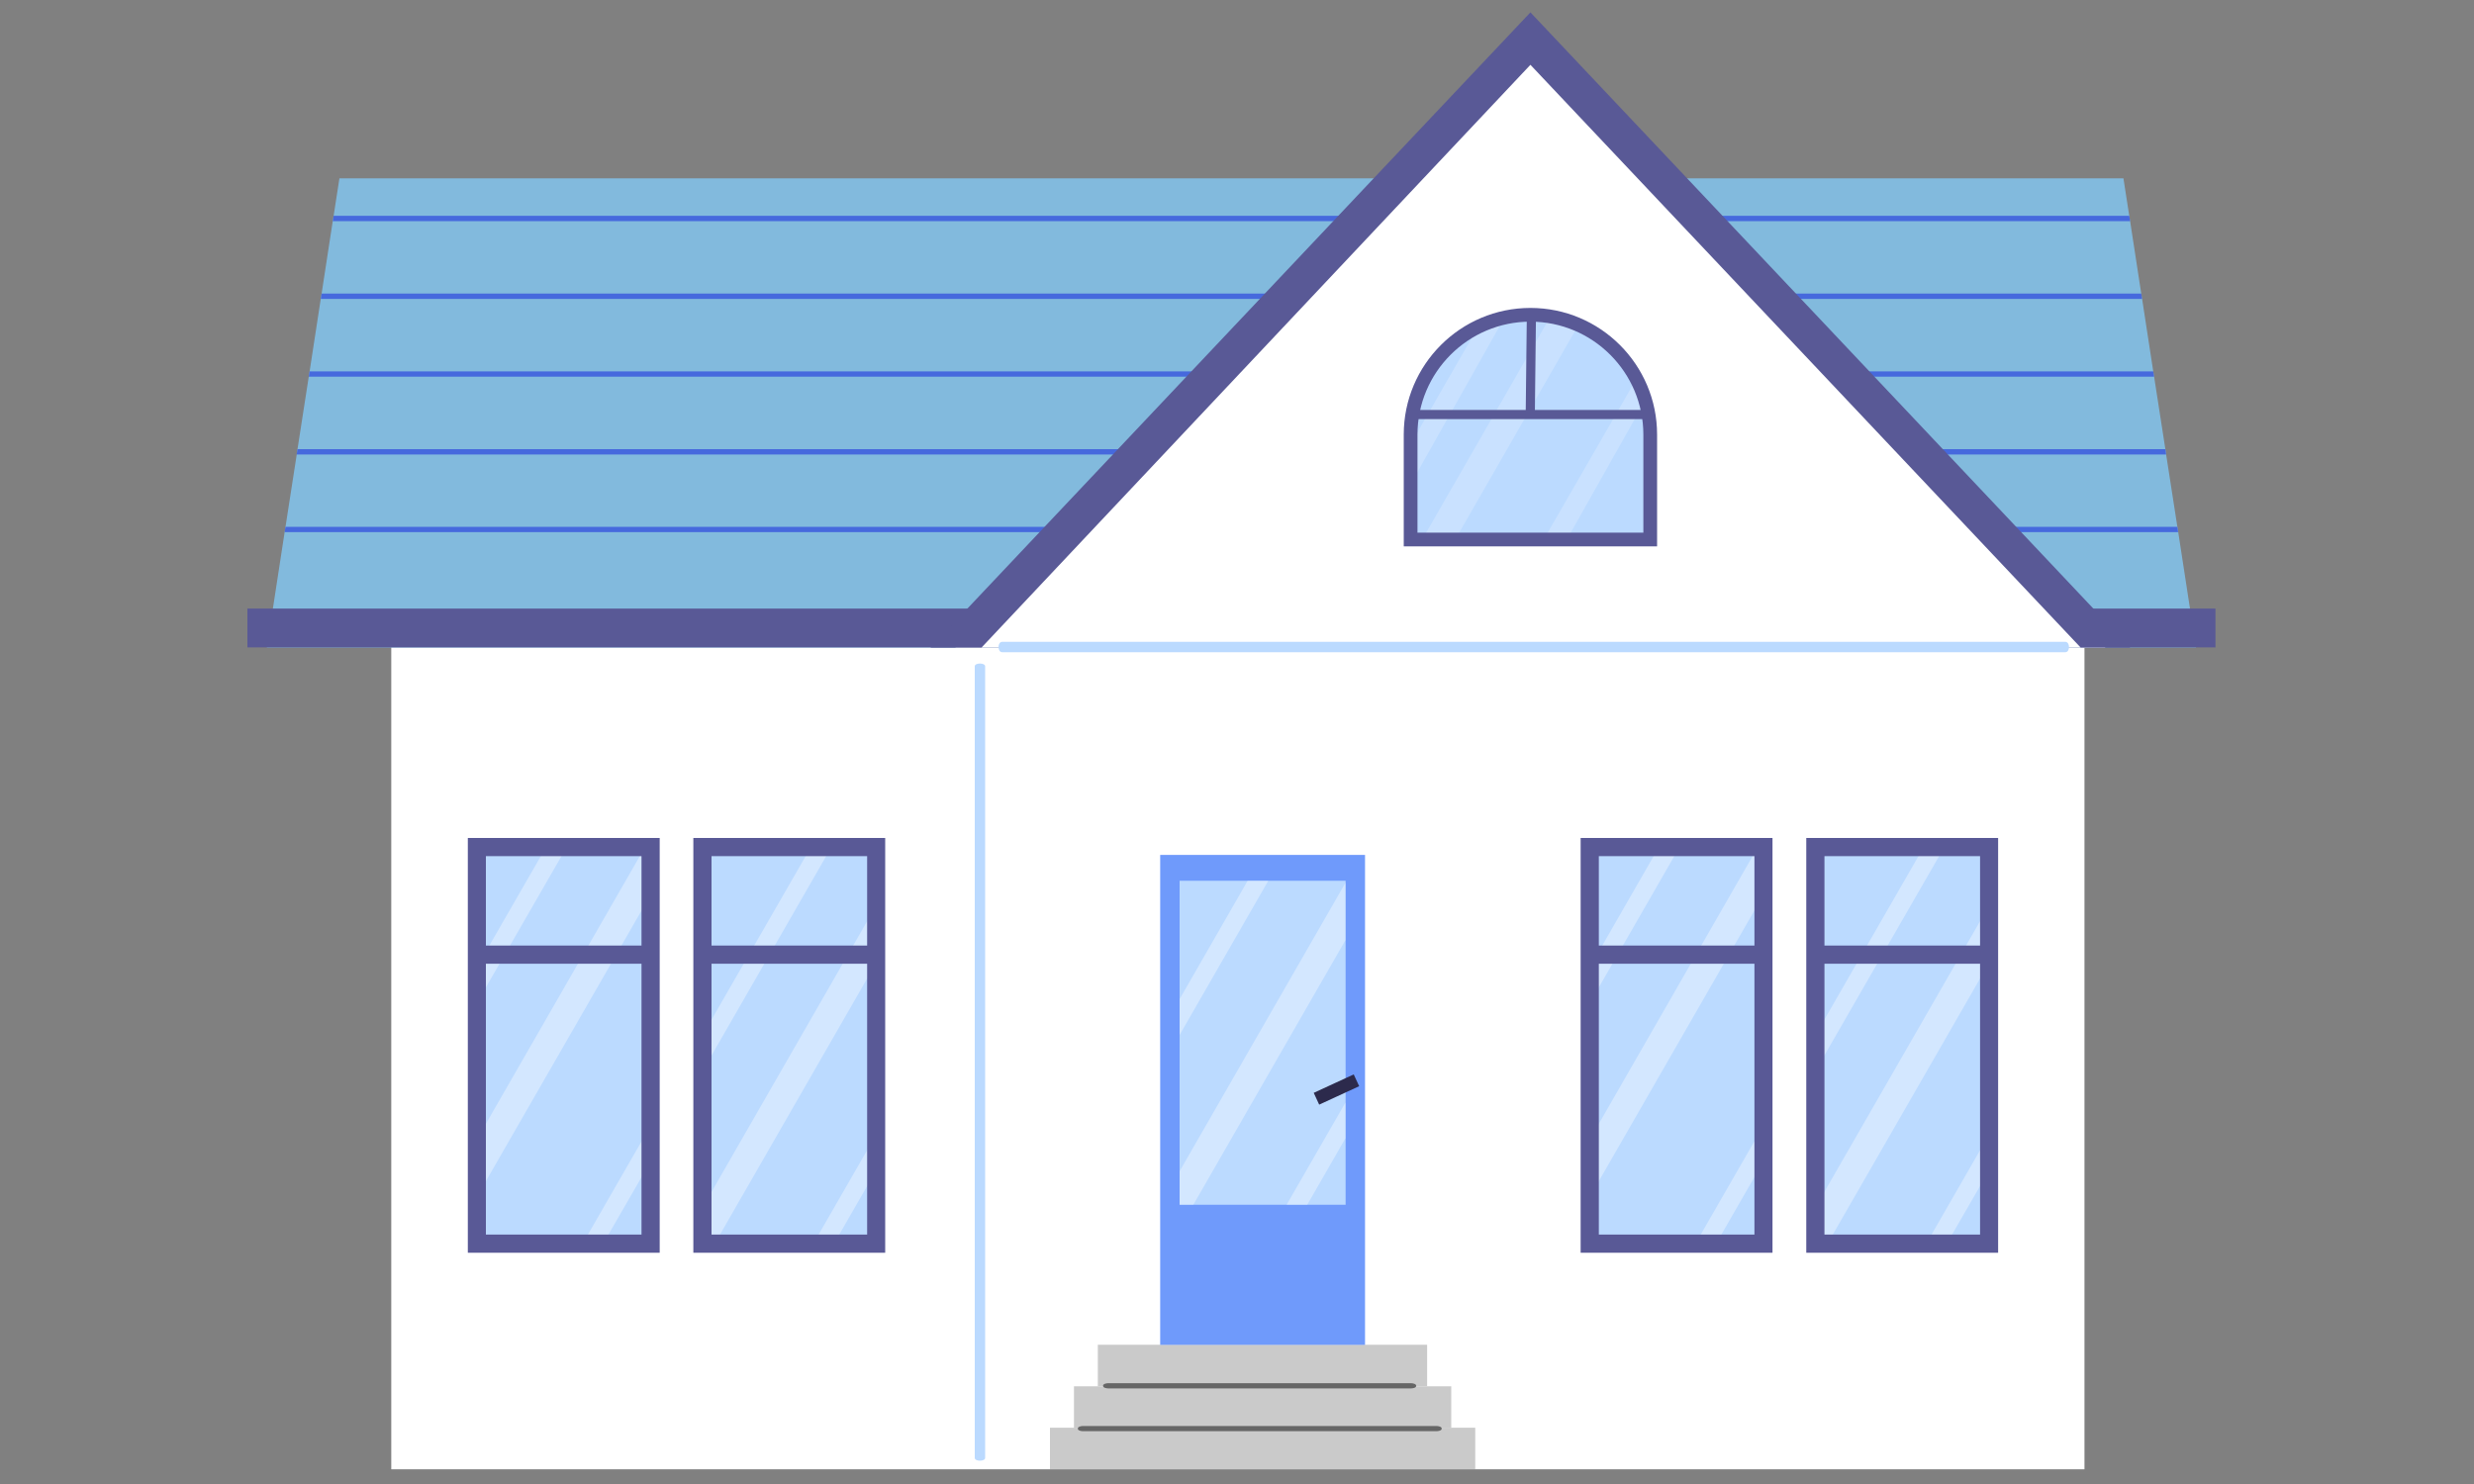
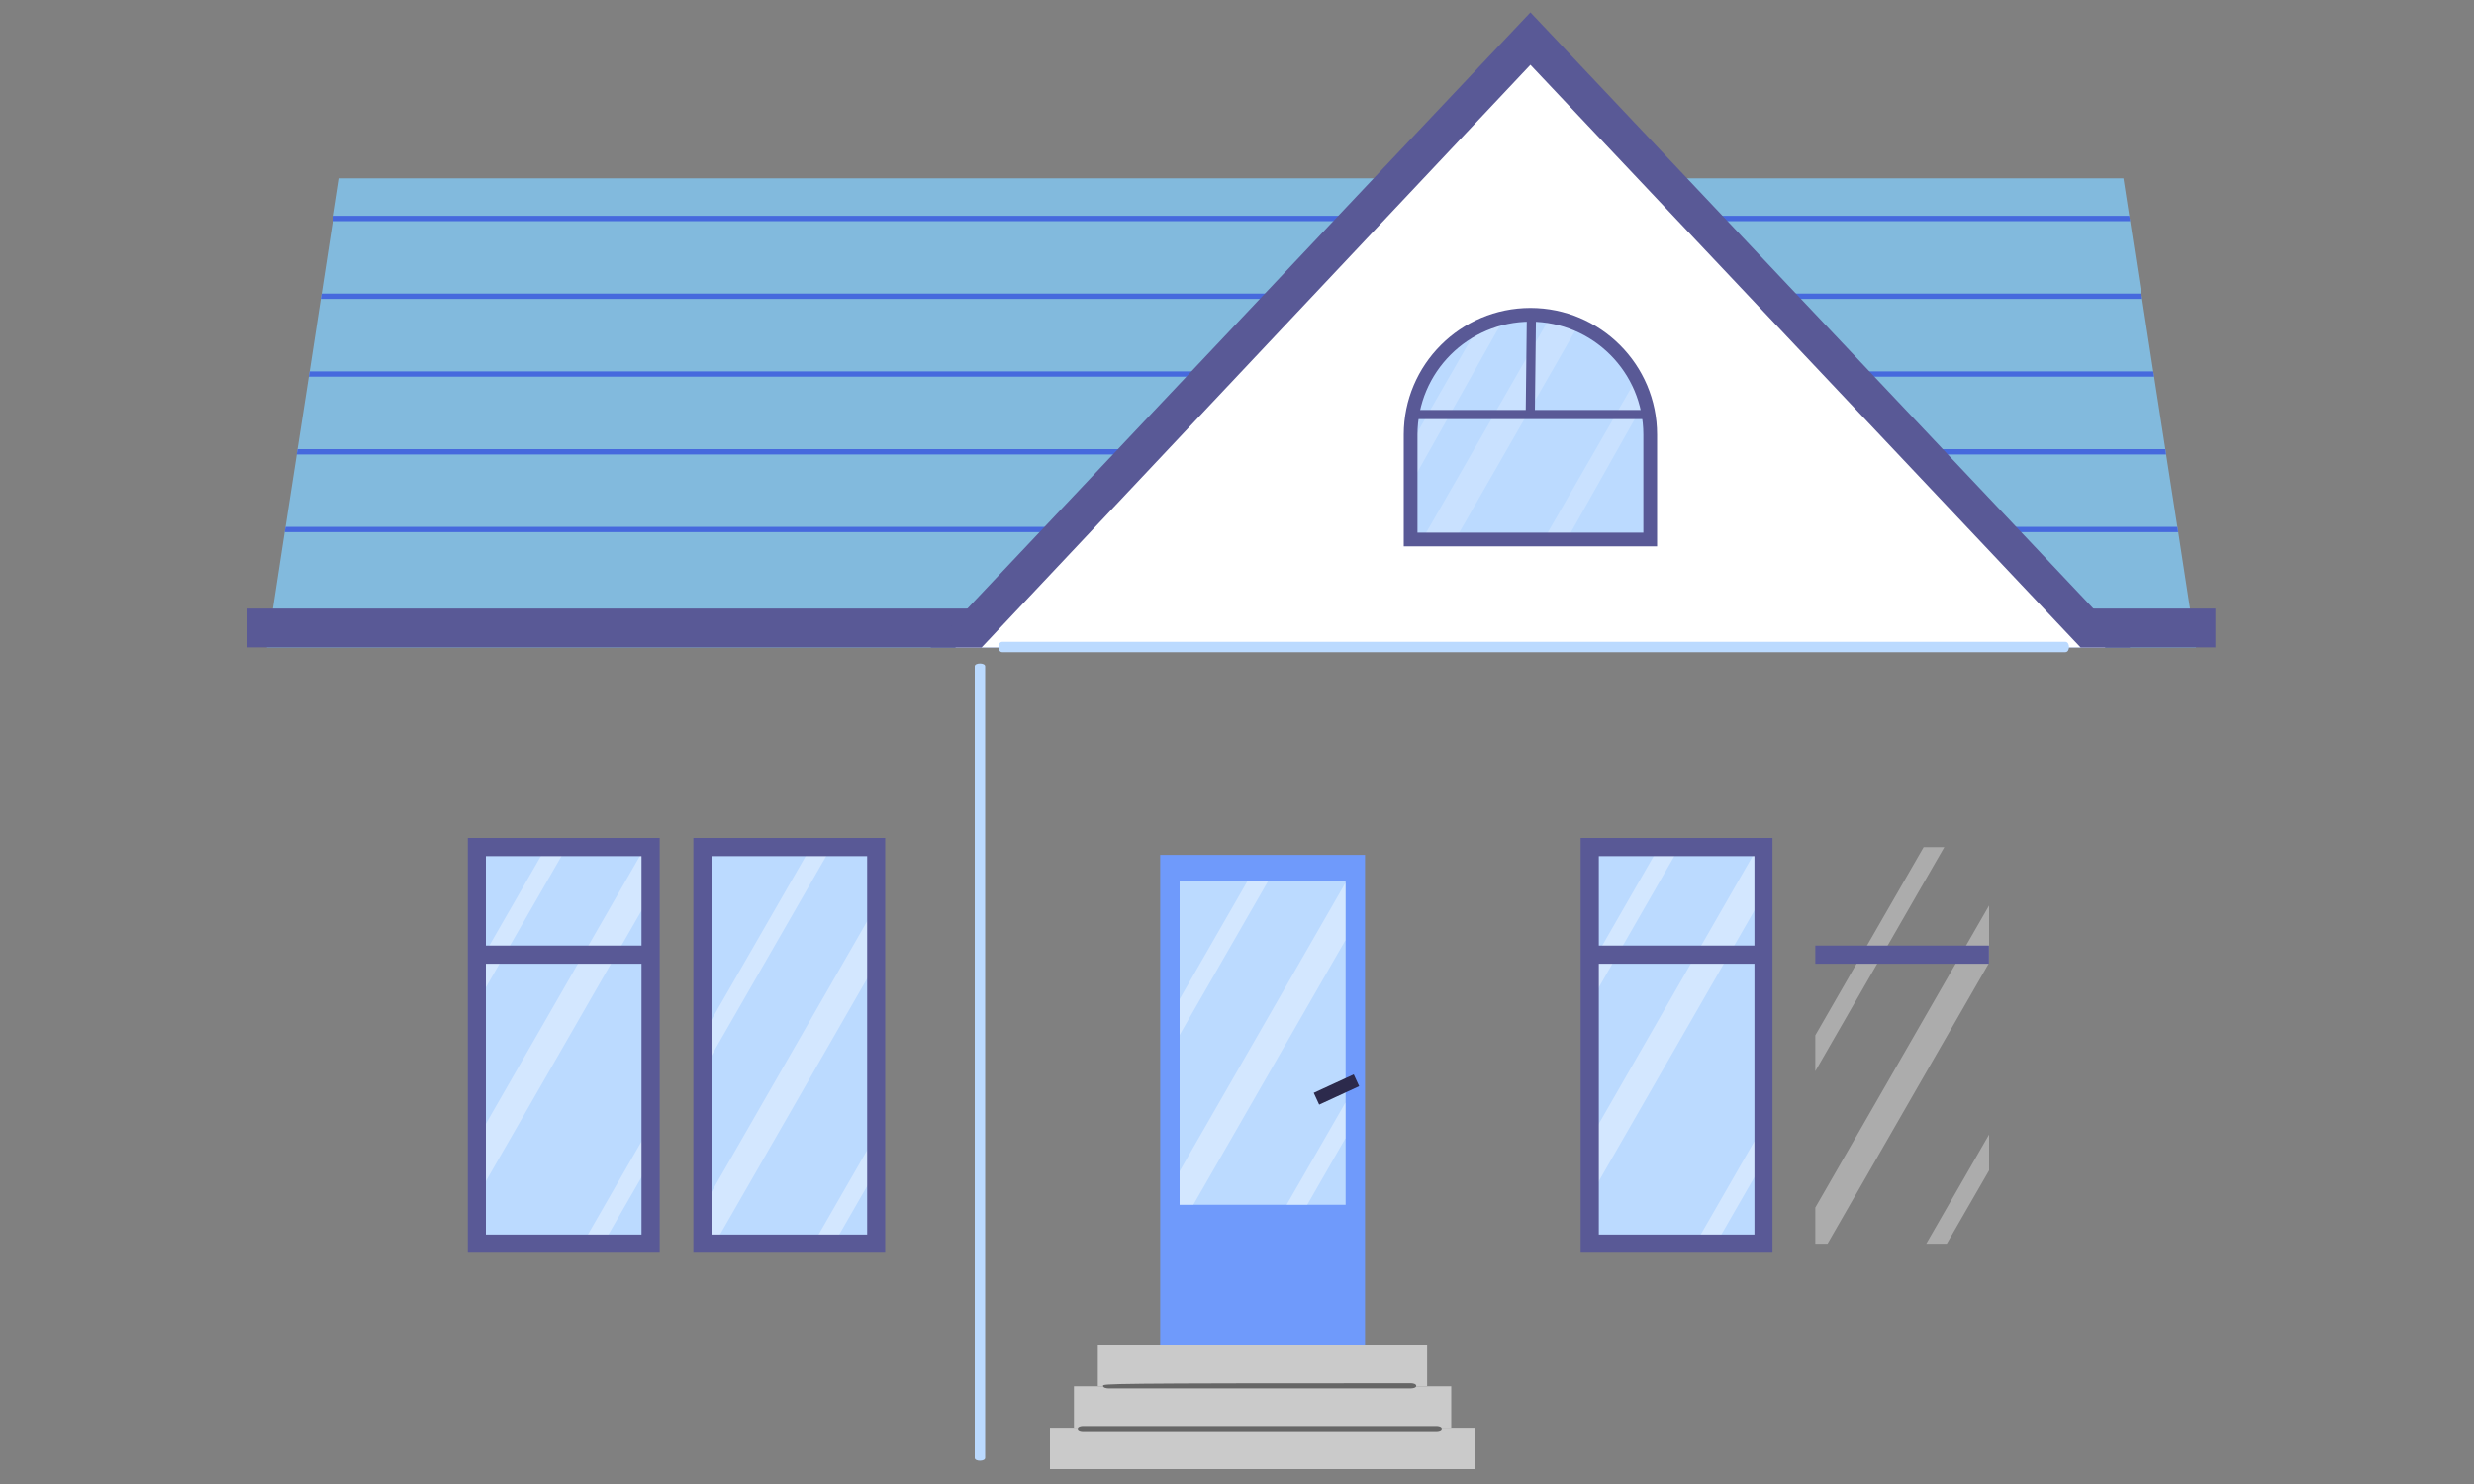
<svg xmlns="http://www.w3.org/2000/svg" width="200" height="120" viewBox="0 0 200 120" fill="none">
  <rect x="0" y="0" width="200" height="120" fill="#808080" stroke="none" />
  <g clip-path="url(#clip0_10018_16395)">
-     <path d="M168.51 50.26H31.63V118.81H168.51V50.26Z" fill="white" />
    <path d="M177.53 52.36H21.57L22.04 49.32L22.11 48.89L23.01 43.03L23.08 42.6L23.99 36.74L24.05 36.32L24.96 30.46L25.03 30.03L25.93 24.17L26 23.74L26.9 17.88L26.97 17.45L27.44 14.42H171.66L172.13 17.45L172.2 17.88L173.1 23.74L173.17 24.17L174.07 30.03L174.14 30.46L175.05 36.32L175.11 36.74L176.02 42.6L176.09 43.03L176.99 48.89L177.06 49.32L177.53 52.36Z" fill="#82BADD" />
    <path d="M142.561 68.5H128.521V100.57H142.561V68.5Z" fill="#BBDAFF" />
    <path opacity="0.35" d="M135.771 68.5L128.521 81.11V78.21L134.101 68.5H135.771Z" fill="white" />
    <path opacity="0.35" d="M142.561 68.5V72.35L128.521 96.78V92.14L142.101 68.5H142.561Z" fill="white" />
    <path opacity="0.35" d="M142.561 91.01V93.91L138.731 100.57H137.061L142.561 91.01Z" fill="white" />
    <path d="M143.29 101.3H127.78V67.76H143.29V101.3ZM129.25 99.83H141.83V69.23H129.25V99.83Z" fill="#595996" />
    <path d="M142.561 76.46H128.521V77.93H142.561V76.46Z" fill="#595996" />
-     <path d="M160.79 68.5H146.75V100.57H160.79V68.5Z" fill="#BBDAFF" />
    <path opacity="0.35" d="M157.18 68.5L146.75 86.62V83.72L155.51 68.5H157.18Z" fill="white" />
    <path opacity="0.35" d="M160.8 91.74V94.64L157.38 100.57H155.72L160.8 91.74Z" fill="white" />
    <path opacity="0.35" d="M160.8 73.22V77.86L147.74 100.57H146.75V97.65L160.8 73.22Z" fill="white" />
-     <path d="M161.53 101.3H146.02V67.76H161.53V101.3ZM147.49 99.83H160.07V69.23H147.49V99.83Z" fill="#595996" />
    <path d="M160.79 76.46H146.75V77.93H160.79V76.46Z" fill="#595996" />
    <path d="M176.02 42.6H23.08L23.01 43.03H176.08L176.02 42.6ZM175.05 36.32H24.05L23.98 36.75H175.11L175.05 36.32ZM174.07 30.03H25.03L24.96 30.46H174.14L174.07 30.03ZM173.1 23.74H26L25.93 24.17H173.17L173.1 23.74ZM172.13 17.45H26.97L26.9 17.88H172.2L172.13 17.45Z" fill="#4669DD" />
    <path d="M179.1 49.21H20V52.35H179.1V49.21Z" fill="#595996" />
    <path d="M170.2 52.36L147.3 28.11L123.72 3.12L100.13 28.11L77.231 52.36H170.2Z" fill="white" />
    <path d="M79.35 52.36L123.72 5.24L168.2 52.36H172.2L123.72 1L75.231 52.36H79.35Z" fill="#595996" />
    <path d="M78.8 53.88V117.89C78.8 118.19 79.64 118.19 79.64 117.89V53.88C79.64 53.58 78.8 53.58 78.8 53.88Z" fill="#BBDAFF" />
    <path d="M166.96 51.9H81.02C80.62 51.9 80.62 52.74 81.02 52.74H166.96C167.36 52.74 167.36 51.9 166.96 51.9Z" fill="#BBDAFF" />
    <path d="M115.37 108.74H88.75V112.09H115.37V108.74Z" fill="#CACACA" />
    <path d="M117.32 112.1H86.82V115.45H117.32V112.1Z" fill="#CACACA" />
    <path d="M119.26 115.45H84.88V118.8H119.26V115.45Z" fill="#CACACA" />
-     <path d="M114.06 111.85H89.59C89.47 111.85 89.17 111.89 89.17 112.06C89.17 112.23 89.47 112.27 89.59 112.27H114.07C114.19 112.27 114.49 112.23 114.49 112.06C114.48 111.89 114.18 111.85 114.06 111.85Z" fill="#666666" />
+     <path d="M114.06 111.85C89.47 111.85 89.17 111.89 89.17 112.06C89.17 112.23 89.47 112.27 89.59 112.27H114.07C114.19 112.27 114.49 112.23 114.49 112.06C114.48 111.89 114.18 111.85 114.06 111.85Z" fill="#666666" />
    <path d="M116.13 115.31H87.55C87.43 115.31 87.13 115.35 87.13 115.52C87.13 115.69 87.43 115.73 87.55 115.73H116.13C116.25 115.73 116.55 115.69 116.55 115.52C116.55 115.35 116.25 115.31 116.13 115.31Z" fill="#666666" />
    <path d="M110.35 69.13H93.79V108.75H110.35V69.13Z" fill="#6F9AFB" />
    <path d="M108.78 71.22H95.36V97.42H108.78V71.22Z" fill="#BBDAFF" />
    <path d="M109.436 86.879L106.203 88.37L106.643 89.324L109.876 87.833L109.436 86.879Z" fill="#2C2A4C" />
    <path opacity="0.35" d="M102.53 71.22L95.36 83.69V80.79L100.86 71.22H102.53Z" fill="white" />
    <path opacity="0.35" d="M108.77 89.149V92.039L105.68 97.419H104.01L108.77 89.149Z" fill="white" />
    <path opacity="0.35" d="M108.77 71.38V76.02L96.47 97.42H95.36V94.71L108.77 71.38Z" fill="white" />
    <path d="M52.591 68.5H38.551V100.57H52.591V68.5Z" fill="#BBDAFF" />
    <path opacity="0.35" d="M45.811 68.5L38.551 81.11V78.21L44.141 68.5H45.811Z" fill="white" />
    <path opacity="0.35" d="M52.601 68.5V72.35L38.551 96.78V92.14L52.141 68.5H52.601Z" fill="white" />
    <path opacity="0.35" d="M52.601 91.01V93.91L48.761 100.57H47.101L52.601 91.01Z" fill="white" />
    <path d="M53.33 101.3H37.82V67.76H53.33V101.3ZM39.28 99.83H51.86V69.23H39.28V99.83Z" fill="#595996" />
    <path d="M52.591 76.46H38.551V77.93H52.591V76.46Z" fill="#595996" />
    <path d="M70.83 68.5H56.79V100.57H70.83V68.5Z" fill="#BBDAFF" />
    <path opacity="0.35" d="M67.21 68.5L56.79 86.62V83.72L65.55 68.5H67.21Z" fill="white" />
    <path opacity="0.35" d="M70.83 91.74V94.64L67.42 100.57H65.75L70.83 91.74Z" fill="white" />
    <path opacity="0.35" d="M70.83 73.22V77.86L57.78 100.57H56.79V97.65L70.83 73.22Z" fill="white" />
    <path d="M71.57 101.3H56.05V67.76H71.56V101.3H71.57ZM57.52 99.83H70.1V69.23H57.52V99.83Z" fill="#595996" />
-     <path d="M70.83 76.46H56.79V77.93H70.83V76.46Z" fill="#595996" />
    <path d="M133.4 34.99V43.63H114.03V34.99C114.03 31.16 116.29 27.85 119.55 26.34C120.21 26.03 120.91 25.8 121.63 25.65C122.25 25.52 122.9 25.45 123.56 25.45H123.86C124.37 25.45 124.87 25.49 125.35 25.57C126.15 25.7 126.91 25.92 127.63 26.23C129.65 27.1 131.3 28.64 132.31 30.58C132.6 31.14 132.84 31.73 133.02 32.34C133.27 33.18 133.4 34.07 133.4 34.99Z" fill="#BBDAFF" />
    <g opacity="0.4">
      <path opacity="0.5" d="M121.64 25.65L114.03 39.16V35.92L119.55 26.33C120.21 26.03 120.91 25.8 121.64 25.65Z" fill="white" />
      <path opacity="0.5" d="M133.03 32.33L126.67 43.62H124.8L132.32 30.57C132.61 31.13 132.85 31.72 133.03 32.33Z" fill="white" />
      <path opacity="0.5" d="M127.631 26.23L117.641 43.63H114.971L125.351 25.57C126.151 25.69 126.921 25.92 127.631 26.23Z" fill="white" />
    </g>
    <path d="M133.96 44.18H113.48V35.14C113.48 29.49 118.07 24.9 123.72 24.9C129.37 24.9 133.96 29.49 133.96 35.14V44.18ZM114.59 43.07H132.85V35.14C132.85 30.11 128.76 26.01 123.72 26.01C118.69 26.01 114.59 30.1 114.59 35.14V43.07Z" fill="#595996" />
    <path d="M133.26 33.15H113.98V33.89H133.26V33.15Z" fill="#595996" />
    <path d="M123.43 25.452L123.337 33.611L124.077 33.62L124.17 25.461L123.43 25.452Z" fill="#595996" />
  </g>
  <defs>
    <clipPath id="clip0_10018_16395">
      <rect width="159.1" height="117.81" fill="white" transform="translate(20 1)" />
    </clipPath>
  </defs>
</svg>